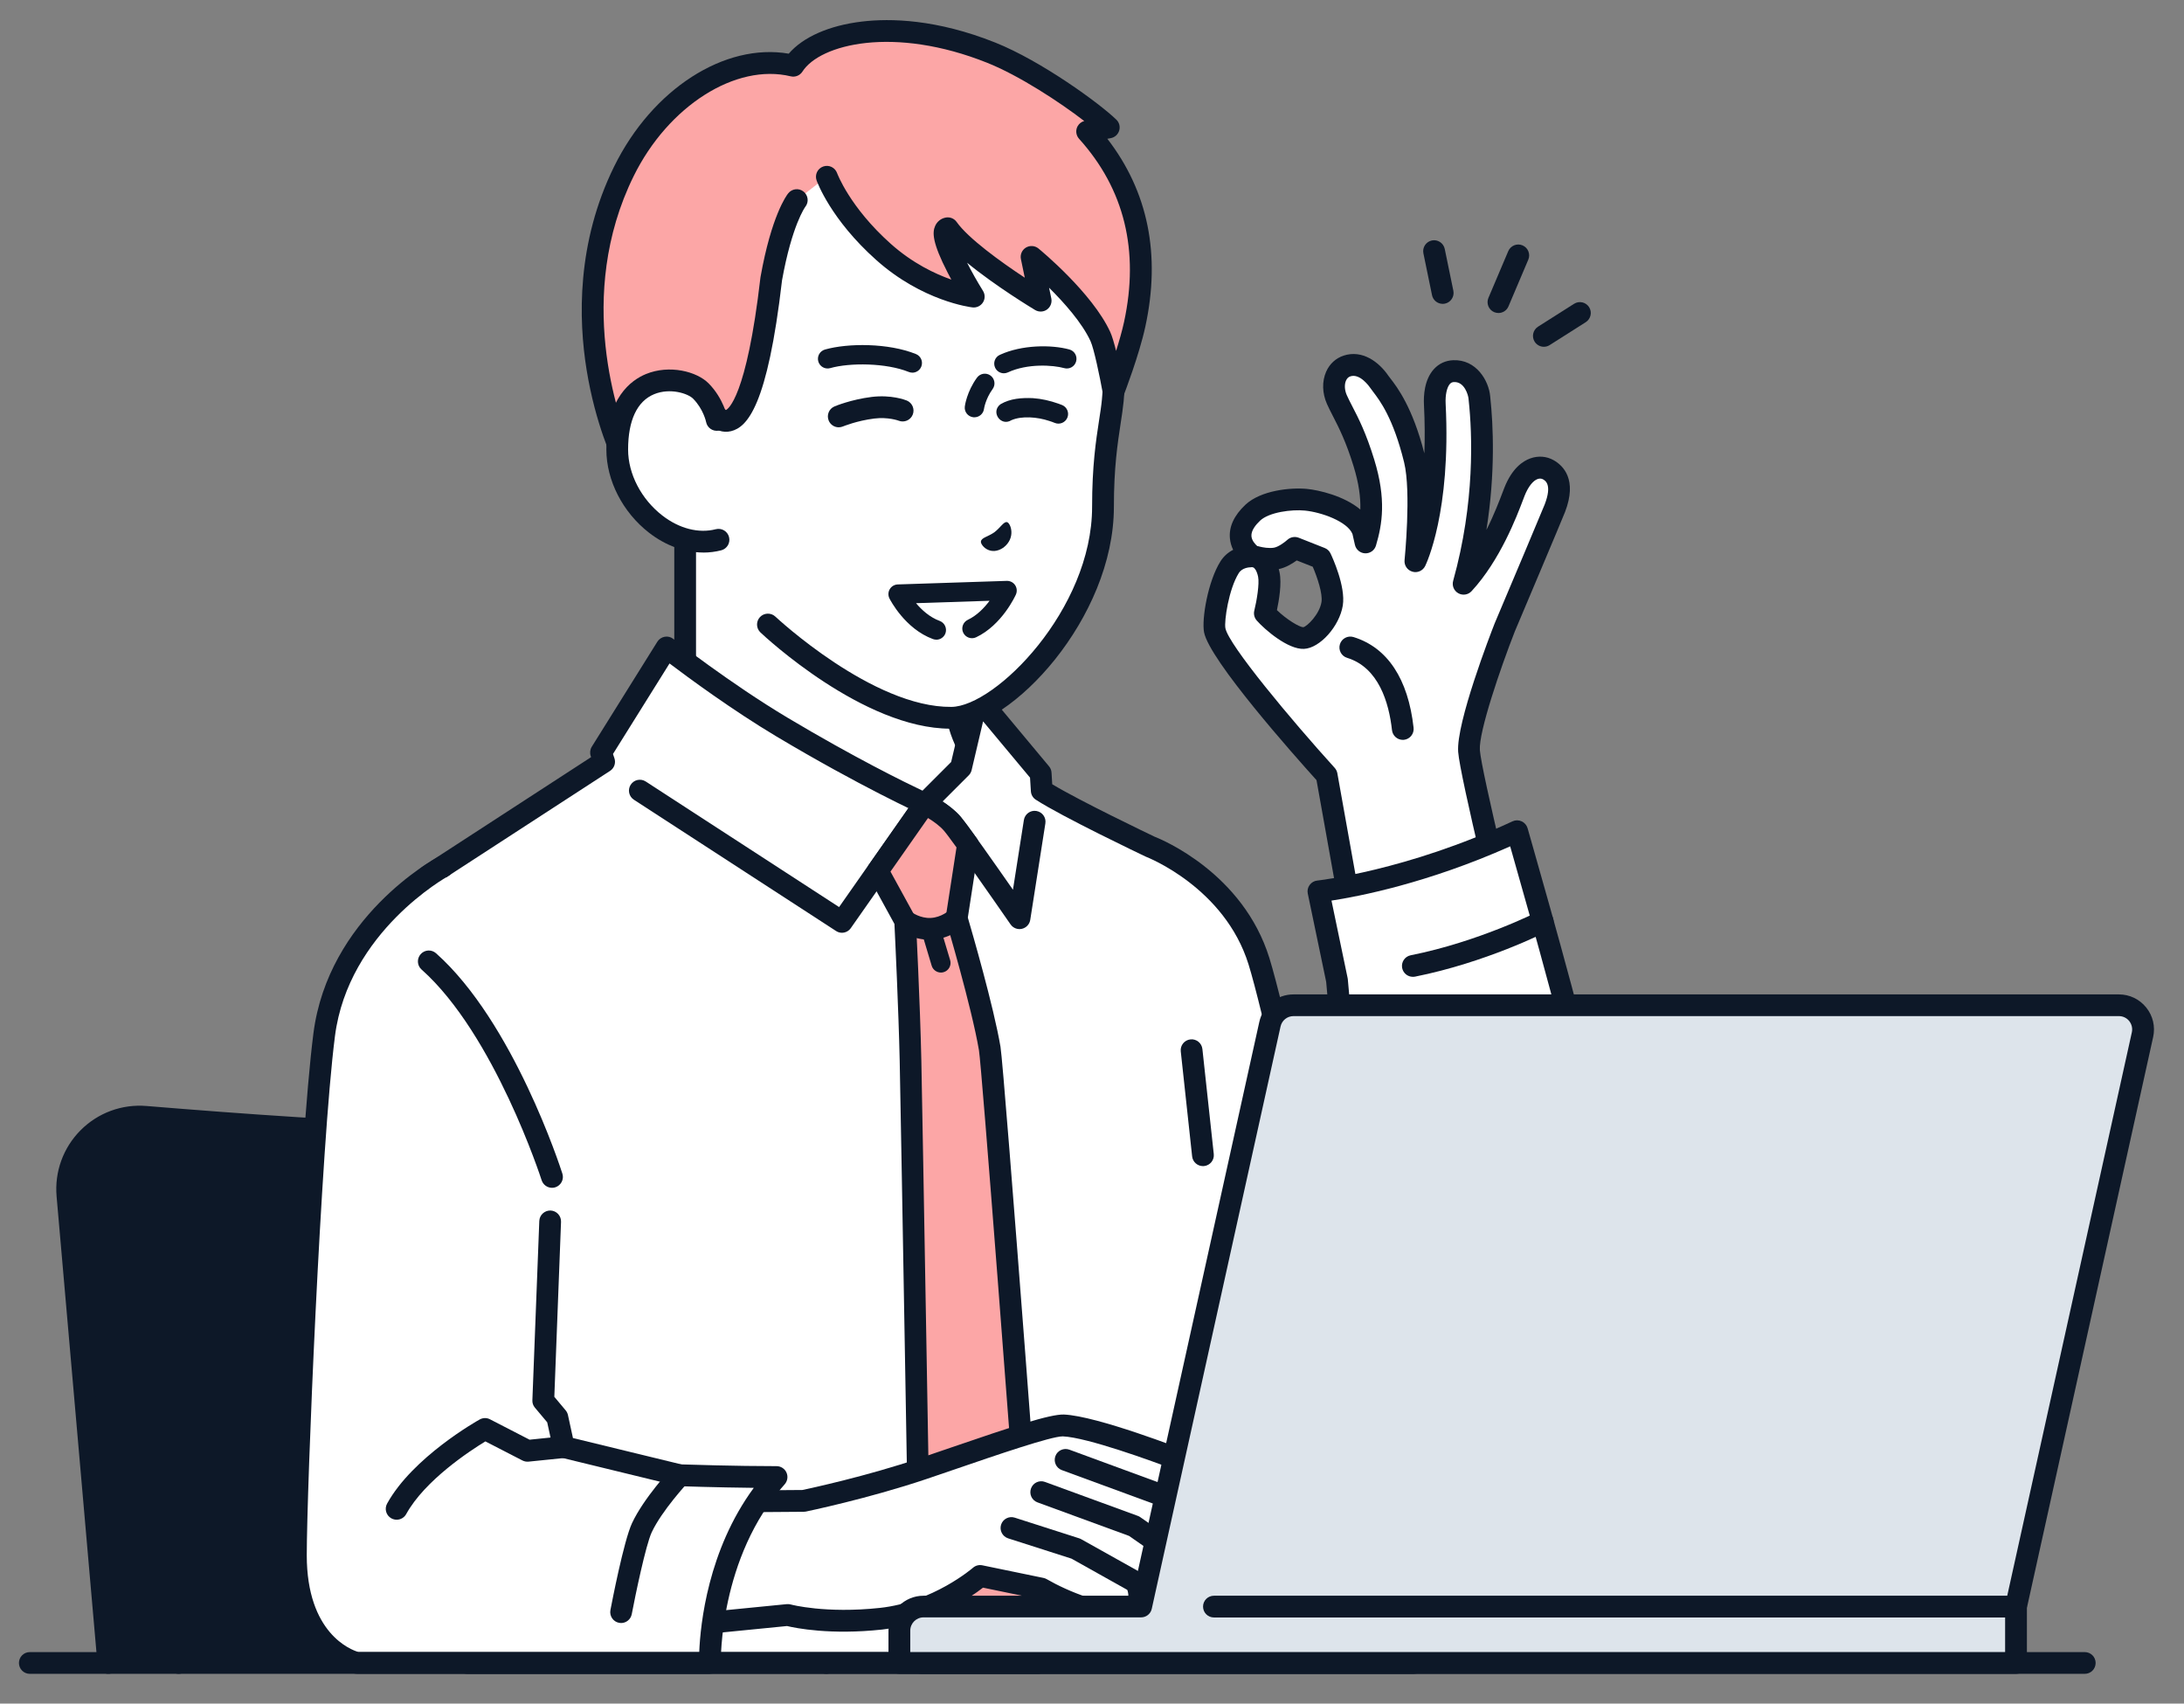
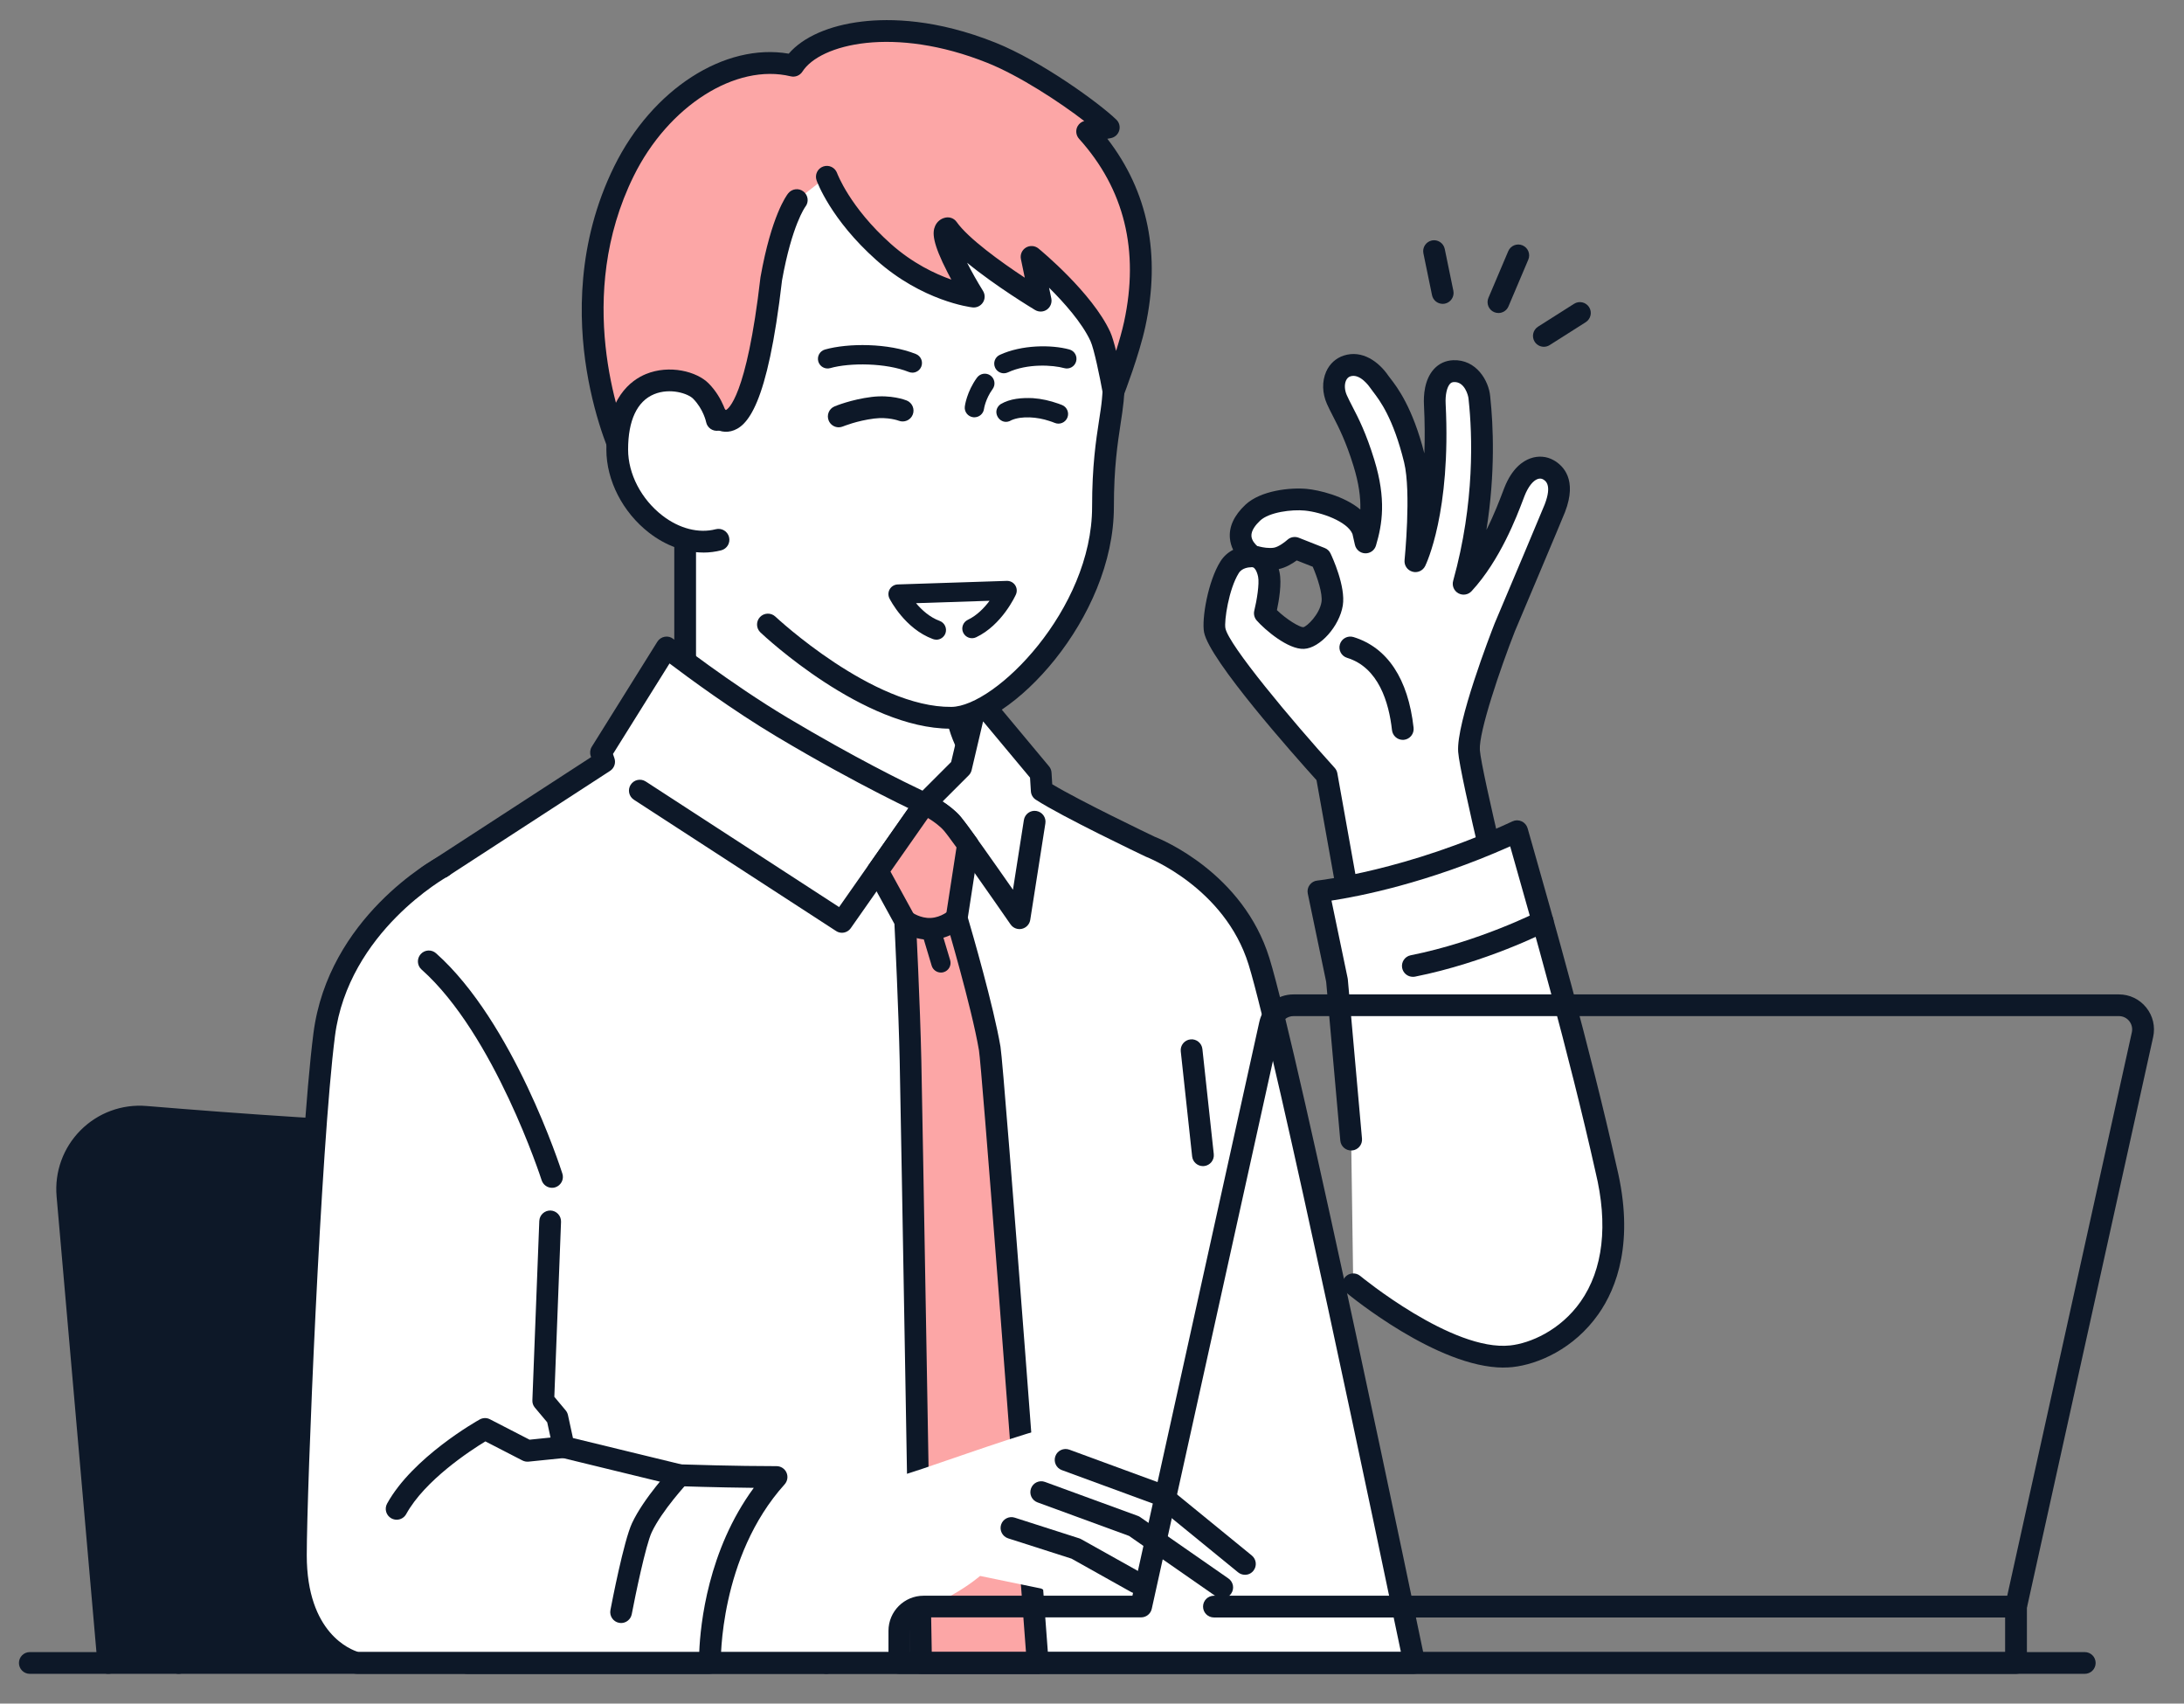
<svg xmlns="http://www.w3.org/2000/svg" id="b" data-name="デザイン" viewBox="0 0 436 340">
  <rect x="0" y="0" width="436" height="340" fill="#808080" stroke="none" />
  <g id="c" data-name="man">
    <g>
      <g>
        <g>
          <path d="M299.14,62.47c-.28,0-.57-.06-.85-.17-1.1-.47-1.62-1.74-1.15-2.85l3.96-9.33c.47-1.1,1.74-1.62,2.85-1.15,1.1.47,1.62,1.74,1.15,2.85l-3.96,9.33c-.35.83-1.15,1.32-2,1.32Z" style="fill: #0d1828; stroke-width: 0px;" />
          <path d="M288,60.64c-1.01,0-1.91-.71-2.12-1.73l-1.72-8.35c-.24-1.17.51-2.32,1.69-2.57,1.17-.24,2.32.51,2.57,1.69l1.72,8.35c.24,1.17-.51,2.32-1.69,2.57-.15.03-.3.05-.44.05Z" style="fill: #0d1828; stroke-width: 0px;" />
          <path d="M308.21,69.21c-.72,0-1.42-.36-1.84-1.01-.64-1.01-.34-2.35.67-3l7.2-4.57c1.01-.64,2.35-.34,3,.67.64,1.01.34,2.35-.67,3l-7.2,4.57c-.36.23-.76.34-1.16.34Z" style="fill: #0d1828; stroke-width: 0px;" />
        </g>
        <g>
          <path d="M245.46,113.22c-2.25,3.58-3.35,10.55-2.96,12.55,1.03,5.42,22.35,28.93,22.35,28.93l9.55,53.36,29.66-11.04s-10.4-41.68-10.79-47.13c-.4-5.45,7.12-24.65,7.12-24.65,0,0,9.44-22.31,10.02-23.81,1.62-4.21.71-6.54-1.31-7.68-1.85-1.04-4.85-.4-6.75,4.38-.9,2.26-4.16,11.87-10.16,18.36,5.4-19.39,3.3-35.46,3.13-37.2-.16-1.74-1.65-5.36-5.14-5.22-3.07.13-3.89,3.7-3.74,6.61,1.08,21.32-3.87,31.33-3.87,31.33,0,0,1.41-13.89-.14-20.24-2.63-10.71-6.12-14.16-7.05-15.52-.93-1.37-3.41-4.18-6.47-3.19-2.43.79-3.27,3.9-2.02,6.71,1.25,2.8,3.24,5.61,5.4,12.63,2.11,6.85,1.69,11.32.34,15.88l-.52-2.31c-1.44-4.07-8.43-5.93-11.37-6.22-2.94-.29-8.21.29-10.65,2.59-5.44,5.14.02,8.7.02,8.7,0,0-3.11-.26-4.63,2.17ZM252.53,122.41s1.31-5.21.78-7.74c-.69-3.27-2.59-3.51-2.59-3.51,0,0,2.11.64,3.98.32,1.87-.32,3.79-2.11,3.79-2.11l5.19,2.05s2.79,5.85,2.27,9.1c-.52,3.25-3.75,6.75-5.69,6.83-1.94.09-5.86-2.81-7.73-4.94Z" style="fill: #fff; stroke-width: 0px;" />
          <path d="M274.4,210.24c-.37,0-.74-.1-1.08-.29-.56-.32-.95-.87-1.06-1.5l-9.44-52.75c-4.42-4.9-21.4-23.98-22.45-29.52-.5-2.64.78-10.17,3.26-14.12.68-1.09,1.59-1.84,2.55-2.33-.33-.67-.57-1.44-.65-2.3-.21-2.31.83-4.55,3.07-6.67,3.1-2.92,9.08-3.5,12.35-3.18,2.24.22,7.34,1.35,10.62,4.11.07-2.46-.3-5.23-1.36-8.67-1.52-4.94-2.95-7.7-4.09-9.93-.44-.85-.85-1.65-1.21-2.46-.96-2.16-1.02-4.52-.16-6.46.69-1.56,1.94-2.69,3.49-3.2,3.75-1.22,7.07,1.29,8.94,4.04.1.15.24.33.41.54,1.33,1.72,4.39,5.7,6.76,14.93.11-2.92.1-6.15-.08-9.71-.09-1.75.05-4.99,2-7.12,1-1.09,2.32-1.7,3.83-1.76,4.62-.19,7.11,4.09,7.39,7.19l.03.33c.57,5.35,1.04,14.88-.78,26.35,1.59-3.16,2.66-6.01,3.25-7.56.13-.36.25-.65.34-.88,1.52-3.84,3.66-5.3,5.19-5.84,1.57-.56,3.22-.43,4.63.36,1.92,1.08,4.78,3.86,2.28,10.35-.58,1.5-9.51,22.62-10.03,23.85-2.84,7.25-7.23,20.07-6.97,23.67.32,4.32,7.86,35.22,10.74,46.77.27,1.07-.31,2.18-1.35,2.56l-29.66,11.04c-.25.09-.5.14-.76.14ZM249.8,113.21c-.41,0-1.82.08-2.5,1.17h0c-2,3.18-2.94,9.58-2.67,10.99.63,3.33,13.14,18.31,21.82,27.88.27.3.46.67.53,1.08l9.09,50.8,25.41-9.46c-2.06-8.31-10.02-40.66-10.38-45.62-.42-5.78,6.48-23.59,7.27-25.6,0-.02.01-.04.02-.05,3.26-7.71,9.54-22.58,9.99-23.74,1.52-3.96.11-4.74-.35-5-.22-.12-.58-.23-1.06-.06-.95.34-1.9,1.56-2.61,3.35-.08.21-.19.48-.31.81-1.25,3.29-4.56,12.04-10.27,18.22-.68.74-1.78.91-2.65.42-.88-.49-1.3-1.51-1.03-2.48,4.37-15.68,3.82-29.31,3.1-36.03l-.04-.39c-.05-.56-.76-3.35-2.89-3.25-.35.01-.58.12-.8.35-.62.67-.96,2.23-.87,3.97,1.1,21.63-3.88,31.97-4.09,32.4-.47.94-1.54,1.42-2.55,1.12-1.01-.29-1.67-1.26-1.56-2.31.01-.14,1.36-13.59-.09-19.5-2.18-8.88-4.88-12.38-6.17-14.07-.23-.3-.42-.55-.56-.76-.21-.31-2.08-2.97-4-2.34-.38.12-.67.4-.87.84-.35.79-.29,1.91.16,2.92.31.7.68,1.41,1.1,2.23,1.23,2.37,2.75,5.33,4.38,10.64,2.43,7.9,1.6,12.9.34,17.14-.28.95-1.16,1.58-2.15,1.55-.99-.03-1.83-.73-2.05-1.69l-.49-2.16c-1.01-2.51-6.22-4.36-9.5-4.68-2.58-.26-7.13.3-8.94,2.01-.84.79-1.82,1.97-1.73,3.1.07.88.76,1.62,1.16,1.97.09.01.27.04.52.12.58.15,1.82.37,2.8.21.91-.15,2.2-1.12,2.68-1.56.61-.57,1.5-.73,2.28-.43l5.19,2.05c.51.2.93.59,1.16,1.09.32.66,3.06,6.57,2.45,10.38-.67,4.15-4.57,8.51-7.74,8.66-3.2.16-7.83-3.83-9.45-5.67-.47-.54-.65-1.27-.48-1.96.49-1.97,1.05-5.37.76-6.77-.29-1.37-.78-1.75-.91-1.83-.09-.02-.15-.04-.18-.05-.02,0-.04-.01-.05-.02-.04,0-.08,0-.12,0,0,0-.05,0-.11,0ZM254.91,121.76c1.93,1.87,4.48,3.4,5.26,3.42.77-.15,3.24-2.57,3.64-5.01.27-1.66-.82-4.92-1.74-7.06l-3.2-1.26c-.88.64-2.19,1.44-3.59,1.73.06.21.11.42.16.65.47,2.22-.12,5.65-.52,7.53ZM250.23,113.27h0ZM245.46,113.22h0,0Z" style="fill: #0d1828; stroke-width: 0px;" />
        </g>
        <path d="M280.05,147.66c-1.09,0-2.03-.82-2.16-1.93-.61-5.52-2.67-12.51-8.96-14.44-1.15-.35-1.79-1.57-1.44-2.71.35-1.15,1.57-1.79,2.71-1.44,6.77,2.08,10.92,8.34,12,18.11.13,1.19-.73,2.27-1.92,2.4-.08,0-.16.01-.24.01Z" style="fill: #0d1828; stroke-width: 0px;" />
        <g>
          <path d="M302.88,165.89c-21.77,10.16-39.67,12.01-39.67,12.01l3.7,17.74,2.83,31.81.41,28.86s18.97,15.73,31.57,14.37c9.05-.97,25.28-11.01,18.91-37.3-5.91-26.45-14.49-55.97-17.76-67.49Z" style="fill: #fff; stroke-width: 0px;" />
          <path d="M300.17,272.94c-13.21,0-30.63-14.31-31.4-14.95-.92-.77-1.05-2.13-.29-3.06.77-.92,2.13-1.05,3.06-.29.18.15,18.41,15.14,29.95,13.88,3.94-.42,9.99-2.97,14.05-8.74,4.5-6.4,5.54-15.36,2.98-25.89-5.33-23.84-12.96-50.65-16.63-63.54-.14-.5-.28-.98-.41-1.44-16.48,7.36-30.29,10.01-35.67,10.83l3.22,15.45c.02.08.03.17.04.25l2.83,31.81c.11,1.19-.78,2.25-1.97,2.36-1.19.1-2.25-.78-2.36-1.97l-2.82-31.68-3.67-17.61c-.13-.6,0-1.23.37-1.73.36-.5.92-.82,1.53-.88.17-.02,17.82-1.95,38.97-11.82.58-.27,1.24-.27,1.82,0,.58.26,1.01.77,1.19,1.38.32,1.13.69,2.42,1.1,3.87,3.68,12.92,11.34,39.81,16.69,63.74,3.6,14.85,0,24.17-3.66,29.37-4.89,6.95-12.06,10.01-17.14,10.56-.59.06-1.19.09-1.79.09Z" style="fill: #0d1828; stroke-width: 0px;" />
        </g>
        <path d="M282.05,194.95c-1.01,0-1.92-.71-2.13-1.75-.23-1.18.53-2.32,1.71-2.55,13.53-2.69,25.24-8.62,25.36-8.68,1.07-.54,2.38-.12,2.92.95.55,1.07.12,2.38-.95,2.92-.5.25-12.35,6.26-26.49,9.08-.14.03-.29.04-.43.04Z" style="fill: #0d1828; stroke-width: 0px;" />
      </g>
      <g>
        <g>
          <path d="M140.82,222.81c-15.54,1.43-39.95,3.43-54.42,3.43s-40.13-1.92-57.34-3.34c-8.94-.74-16.39,6.75-15.61,15.69l8.16,93.3h143.34s-8.39-95.92-8.39-95.92c-.7-7.99-7.76-13.89-15.74-13.16Z" style="fill: #0d1828; stroke-width: 0px;" />
          <path d="M164.95,334.06c-1.11,0-2.06-.85-2.16-1.98l-8.39-95.92c-.29-3.29-1.84-6.26-4.37-8.37-2.53-2.11-5.73-3.11-9.01-2.81-17.1,1.57-40.46,3.44-54.61,3.44s-38.98-1.82-57.52-3.35c-3.62-.3-7.17,1.01-9.73,3.58-2.56,2.58-3.85,6.13-3.54,9.75l8.16,93.3c.1,1.2-.78,2.25-1.97,2.35-1.19.1-2.25-.78-2.35-1.97l-8.16-93.3c-.43-4.9,1.31-9.71,4.78-13.2,3.47-3.49,8.27-5.26,13.17-4.85,18.46,1.52,43.36,3.34,57.16,3.34s37.21-1.86,54.22-3.42c4.44-.41,8.77.94,12.19,3.8,3.42,2.86,5.52,6.88,5.91,11.33l8.39,95.92c.1,1.2-.78,2.25-1.97,2.35-.06,0-.13,0-.19,0Z" style="fill: #0d1828; stroke-width: 0px;" />
        </g>
        <path d="M35.67,334.06c-1.11,0-2.06-.85-2.16-1.98l-5.33-60.88c-.1-1.2.78-2.25,1.97-2.35,1.2-.1,2.25.78,2.35,1.97l5.33,60.88c.1,1.2-.78,2.25-1.97,2.35-.06,0-.13,0-.19,0Z" style="fill: #0d1828; stroke-width: 0px;" />
      </g>
      <g>
        <g>
          <path d="M208.28,163.08c-7.71-3.73-17.54-12.43-17.54-23.71v-6.52l-26.99-16.52-26.99-22.74v45.78c0,11.28-9.82,19.99-17.54,23.71-15.82,7.64-22.21,17.61-22.21,17.61l46.73,26.09h40l46.73-26.09s-6.39-9.97-22.21-17.61Z" style="fill: #fff; stroke-width: 0px;" />
          <path d="M183.76,208.95c-.76,0-1.5-.4-1.9-1.11-.58-1.05-.21-2.37.84-2.95l44.55-24.87c-2.6-3.13-8.9-9.66-19.91-14.98-9.34-4.51-18.76-14.2-18.76-25.67v-5.31l-25.95-15.88c-.09-.06-.18-.12-.27-.19l-23.41-19.73v41.11c0,11.47-9.42,21.16-18.76,25.67-11.01,5.32-17.31,11.84-19.91,14.98l44.55,24.87c1.05.58,1.42,1.91.84,2.95-.58,1.05-1.91,1.42-2.96.84l-46.73-26.09c-.52-.29-.9-.79-1.05-1.37-.15-.58-.05-1.2.28-1.7.27-.43,6.91-10.57,23.09-18.39,6.06-2.93,16.31-10.8,16.31-21.76v-45.78c0-.84.49-1.61,1.26-1.97.77-.36,1.67-.24,2.32.31l26.86,22.63,26.84,16.43c.64.39,1.04,1.1,1.04,1.85v6.52c0,10.95,10.25,18.83,16.31,21.76,16.19,7.82,22.82,17.96,23.09,18.39.32.5.42,1.12.28,1.7-.15.58-.52,1.08-1.05,1.37l-46.73,26.09c-.34.19-.7.28-1.06.28Z" style="fill: #0d1828; stroke-width: 0px;" />
        </g>
        <g>
          <path d="M85.6,174.73l34.98-22.72c-.4-1.19-.61-1.83-.61-1.83l13.09-20.96s11.51,9.01,23.02,15.87c16.81,10.03,28.52,15.32,28.52,15.32l7.23-7.23,3.29-13.96,12.61,15.12.21,3.43c5.12,3.33,21.64,11.19,21.64,11.19,0,0,16.59,6.29,21.74,22.88,5.87,18.92,31.01,140.03,31.01,140.03H93.25s-16.28-95.57-18.72-106.32c-7.72-34,11.07-50.84,11.07-50.84Z" style="fill: #fff; stroke-width: 0px;" />
          <path d="M282.34,334.06H93.25c-1.06,0-1.96-.76-2.14-1.81-.16-.96-16.29-95.63-18.69-106.2-4.12-18.14-.77-31.51,2.77-39.53,3.88-8.79,8.76-13.22,8.97-13.41.08-.07.17-.14.27-.2l33.57-21.8c-.05-.16-.08-.25-.08-.25-.2-.61-.12-1.28.22-1.83l13.09-20.96c.33-.52.86-.88,1.47-.99.61-.11,1.23.05,1.71.43.11.09,11.55,9.01,22.8,15.72,13.27,7.92,23.42,12.9,26.95,14.57l5.72-5.72,3.15-13.36c.19-.8.81-1.43,1.61-1.62.8-.19,1.64.09,2.17.72l12.61,15.12c.3.35.47.79.5,1.26l.14,2.32c5.56,3.35,19.27,9.91,20.4,10.45,1.51.59,17.69,7.29,22.95,24.23,5.83,18.8,30.03,135.28,31.06,140.23.13.64-.03,1.31-.44,1.81-.41.51-1.03.8-1.68.8ZM95.09,329.71h184.58c-3.7-17.75-25.12-120.15-30.41-137.21-4.78-15.4-20.28-21.43-20.43-21.49-.06-.02-.11-.04-.16-.07-.68-.32-16.71-7.96-21.89-11.34-.58-.37-.94-1-.98-1.68l-.17-2.72-9.37-11.23-2.29,9.73c-.09.39-.29.75-.58,1.04l-7.23,7.23c-.64.64-1.61.82-2.43.44-.12-.05-12.01-5.46-28.74-15.44-8.73-5.21-17.55-11.7-21.33-14.56l-11.29,18.07c.08.24.18.53.29.85.32.94-.04,1.98-.87,2.52l-34.82,22.61c-.7.68-4.7,4.73-7.88,12.04-3.21,7.39-6.24,19.73-2.41,36.6,2.27,9.99,16.11,91.02,18.43,104.63Z" style="fill: #0d1828; stroke-width: 0px;" />
        </g>
        <path d="M168.09,186.16c-.41,0-.82-.11-1.18-.35l-40.36-26.2c-1.01-.65-1.29-2-.64-3,.65-1.01,2-1.29,3-.64l38.6,25.06,15.31-21.85c.61-.87,1.75-1.17,2.71-.72.16.08,4,1.92,6.26,4.57,1.38,1.62,6.88,9.45,10.43,14.54l2.18-13.91c.19-1.19,1.3-2,2.48-1.81,1.19.19,2,1.3,1.81,2.48l-3.02,19.26c-.14.88-.8,1.58-1.66,1.78-.87.2-1.76-.15-2.27-.88-3.16-4.56-11.69-16.8-13.26-18.65-.88-1.04-2.19-1.96-3.23-2.58l-15.4,21.97c-.42.6-1.09.93-1.78.93Z" style="fill: #0d1828; stroke-width: 0px;" />
        <path d="M240.15,232.73c-1.09,0-2.04-.83-2.16-1.94l-2.27-20.96c-.13-1.19.73-2.26,1.93-2.39,1.19-.13,2.26.73,2.39,1.93l2.27,20.96c.13,1.19-.73,2.26-1.93,2.39-.08,0-.16.01-.24.01Z" style="fill: #0d1828; stroke-width: 0px;" />
        <g>
          <g>
            <path d="M197.57,209.24c-1.51-8.87-6.6-25.98-6.6-25.98h0l2.27-14.68c-1.42-1.98-2.57-3.54-3.09-4.14-1.86-2.18-5.08-3.8-5.49-4l-.08.02-9.35,13.34,5.47,9.98h0,0s.82,16.32,1.08,27.9c.26,11.58,2.11,120.19,2.11,120.19h23.27s-8.85-118.3-9.59-122.64Z" style="fill: #fca6a6; stroke-width: 0px;" />
            <path d="M207.16,334.06h-23.27c-1.19,0-2.15-.95-2.17-2.13-.02-1.09-1.86-108.74-2.11-120.18-.23-10.29-.91-24.52-1.05-27.35l-5.23-9.54c-.4-.73-.35-1.61.13-2.29l9.35-13.34c.27-.39.66-.68,1.12-.82l.08-.02c.53-.17,1.11-.13,1.62.12.67.32,4.09,2.07,6.19,4.54.51.6,1.56,2,3.2,4.28.33.46.47,1.04.38,1.6l-2.19,14.2c.84,2.87,5.13,17.62,6.52,25.77h0c.75,4.39,9.25,118.01,9.61,122.84.05.6-.16,1.2-.57,1.64-.41.44-.99.69-1.59.69ZM186.02,329.71h18.8c-3.1-41.45-8.83-116.81-9.39-120.11-1.46-8.6-6.49-25.56-6.54-25.73,0-.03-.02-.06-.03-.09-.07-.28-.08-.57-.04-.86l2.13-13.8c-1.55-2.14-2.19-2.97-2.46-3.28-.83-.98-2.11-1.9-3.23-2.58l-7.49,10.69,4.82,8.79c.16.29.25.61.26.93,0,.16.83,16.49,1.08,27.96.23,10.55,1.81,102.78,2.08,118.07Z" style="fill: #0d1828; stroke-width: 0px;" />
          </g>
          <g>
            <path d="M187.84,194.1c-.83,0-1.6-.54-1.85-1.38l-2.04-6.8c-.31-1.02.27-2.1,1.29-2.4,1.02-.31,2.1.27,2.4,1.3l2.04,6.8c.31,1.02-.27,2.1-1.29,2.4-.18.06-.37.08-.56.08Z" style="fill: #0d1828; stroke-width: 0px;" />
            <path d="M185.54,187.55c-3.46,0-5.91-1.83-6.18-2.05-.94-.74-1.11-2.1-.37-3.05.74-.94,2.09-1.11,3.04-.38.06.04,1.7,1.24,3.8,1.13,2.12-.11,3.65-1.5,3.66-1.52.87-.81,2.24-.77,3.06.09.82.87.8,2.22-.06,3.05-.27.26-2.72,2.52-6.44,2.72-.17,0-.34.01-.5.01Z" style="fill: #0d1828; stroke-width: 0px;" />
          </g>
        </g>
      </g>
-       <path d="M164.41,157.96s-.05-.02-.05-.02l-.03.05.08-.02Z" style="fill: none; stroke: #0d1828; stroke-miterlimit: 10; stroke-width: 0px;" />
      <path d="M179.36,157.48s-.05-.02-.05-.02l-.03.05.08-.02Z" style="fill: none; stroke: #0d1828; stroke-miterlimit: 10; stroke-width: 0px;" />
      <g>
        <g>
          <g>
            <path d="M242.68,298.14l-6.57-6.56s-17.46-6.84-23.81-7.11c-3.09-.14-16.95,4.87-28,8.61-11.67,3.94-23.89,6.45-23.89,6.45l-28.66.21-5.47,25.64,31-3.06s7.11,1.99,18.6.74c11.49-1.25,19.78-8.54,19.78-8.54l12.21,2.52s11.58,6.72,17.5,4.53c3.48-1.29,1.47-5.73,1.47-5.73,0,0,10.99,7.21,14.6,5.33,3.36-1.75,2.55-4.34,2.55-4.34,0,0,3.28,1.35,4.86-.57,1.58-1.91-.33-4.13-.33-4.13,0,0,2.02.22,2.97-1.42,1.8-3.08-8.82-12.56-8.82-12.56Z" style="fill: #fff; stroke-width: 0px;" />
-             <path d="M126.28,327.54c-1.1,0-2.05-.84-2.16-1.96-.12-1.19.75-2.26,1.95-2.37l31-3.06c.27-.03.54,0,.8.07.06.02,6.92,1.85,17.79.68,10.63-1.15,18.5-7.94,18.58-8.01.51-.45,1.21-.63,1.87-.49l12.21,2.52c.23.05.45.13.65.25,4.14,2.4,12.06,5.7,15.66,4.37.42-.15.49-.33.53-.42.25-.6-.02-1.78-.29-2.39-.38-.88-.15-1.91.59-2.53.73-.62,1.79-.69,2.59-.16,5.1,3.34,11.13,5.88,12.4,5.22,1.65-.86,1.48-1.76,1.48-1.77-.25-.8-.02-1.68.6-2.25.62-.57,1.51-.73,2.29-.41.74.29,2.03.46,2.37.06.38-.46-.29-1.32-.3-1.32-.59-.69-.74-1.68-.3-2.48.44-.8,1.28-1.24,2.18-1.1,0,0,0,0,.01,0,.07,0,.5,0,.75-.23-.22-1.55-4.06-6.19-8.29-9.97-.03-.03-.06-.05-.09-.08l-6.25-6.24c-5.09-1.97-17.92-6.59-22.69-6.8-.03,0-.05,0-.08,0-2.32,0-13.15,3.71-21.08,6.43-2.05.7-4.09,1.4-6.04,2.06-11.66,3.94-24.03,6.49-24.15,6.52-.14.03-.28.04-.42.04l-28.66.21c-1.2-.01-2.18-.96-2.19-2.16,0-1.2.96-2.18,2.16-2.19l28.44-.21c1.64-.35,12.84-2.76,23.43-6.34,1.95-.66,3.98-1.35,6.03-2.06,12.33-4.23,20.01-6.76,22.76-6.66,6.63.29,23.78,6.98,24.51,7.26.28.11.53.27.74.49l6.53,6.52c.38.35,2.88,2.62,5.22,5.27,4.08,4.62,5.31,7.7,3.98,9.97-.49.83-1.13,1.41-1.82,1.79.24,1.26.08,2.7-1.03,4.04-1.24,1.5-3.02,1.89-4.63,1.8-.47,1.28-1.5,2.63-3.46,3.65-3.15,1.64-8.81-.8-13.02-3.15-.07.28-.15.56-.27.84-.55,1.32-1.6,2.29-3.03,2.82-6.3,2.33-16.79-3.25-19.03-4.51l-10.86-2.24c-2.49,1.95-10.11,7.27-20.12,8.36-10.34,1.12-17.26-.29-19-.7l-30.62,3.03c-.07,0-.14.01-.22.01Z" style="fill: #0d1828; stroke-width: 0px;" />
          </g>
          <path d="M226.85,318c-.36,0-.72-.09-1.06-.28l-11.88-6.65-12.65-4.05c-1.14-.37-1.77-1.59-1.41-2.73.37-1.14,1.59-1.77,2.73-1.4l12.85,4.12c.14.04.27.1.4.17l12.07,6.75c1.05.59,1.42,1.91.83,2.96-.4.71-1.14,1.11-1.9,1.11Z" style="fill: #0d1828; stroke-width: 0px;" />
          <path d="M243.99,318.99c-.43,0-.86-.13-1.24-.39l-17.36-12.07-18.27-6.69c-1.13-.41-1.71-1.66-1.29-2.79.41-1.13,1.66-1.71,2.79-1.29l18.54,6.78c.18.06.34.15.49.26l17.59,12.23c.98.69,1.23,2.04.54,3.02-.42.61-1.1.93-1.78.93Z" style="fill: #0d1828; stroke-width: 0px;" />
          <path d="M248.53,314.29c-.48,0-.97-.16-1.37-.49l-16.66-13.6-18.52-6.8c-1.13-.41-1.7-1.66-1.29-2.79.41-1.13,1.66-1.7,2.79-1.29l18.86,6.93c.23.08.44.2.62.36l16.94,13.83c.93.76,1.07,2.13.31,3.06-.43.53-1.05.8-1.68.8Z" style="fill: #0d1828; stroke-width: 0px;" />
        </g>
        <g>
          <path d="M135.72,294.44l-23.17-5.64-1.29-5.93-2.8-3.34,1.38-35.77-21.41-70.81s-20.85,11.24-23.71,33.55c-2.86,22.31-5.65,90.53-5.65,103.89,0,18.81,12.21,21.49,12.21,21.49h70.45s-.54-21.75,13.3-37.09c-9.01,0-19.31-.36-19.31-.36Z" style="fill: #fff; stroke-width: 0px;" />
          <path d="M141.73,334.06h-70.45c-.16,0-.31-.02-.47-.05-.57-.12-13.92-3.29-13.91-23.62,0-13.46,2.76-81.45,5.67-104.16,2.97-23.15,23.94-34.7,24.83-35.18,1.06-.57,2.37-.17,2.94.88s.17,2.37-.88,2.94c-.2.11-19.91,11.01-22.59,31.91-2.83,22.05-5.63,90.6-5.63,103.61,0,15.6,8.82,18.88,10.32,19.32h68.03c.23-5.55,1.73-20.31,10.89-32.77-7.57-.08-14.75-.33-14.84-.33-.15,0-.29-.03-.44-.06l-23.17-5.64c-.81-.2-1.43-.84-1.61-1.65l-1.18-5.4-2.46-2.93c-.35-.41-.53-.94-.5-1.48l1.38-35.77c.05-1.2,1.06-2.12,2.25-2.09,1.2.05,2.13,1.06,2.09,2.25l-1.34,34.93,2.26,2.7c.23.27.38.59.46.93l1,4.6,21.64,5.26c1.54.05,10.86.35,19.01.35.86,0,1.64.51,1.98,1.29.35.78.2,1.7-.37,2.34-13.07,14.49-12.75,35.37-12.74,35.58.01.58-.21,1.15-.62,1.57-.41.42-.97.65-1.55.65Z" style="fill: #0d1828; stroke-width: 0px;" />
        </g>
        <path d="M79.18,303.3c-.35,0-.71-.09-1.05-.27-1.05-.58-1.43-1.9-.85-2.95,5.09-9.23,17.94-16.49,18.49-16.79.64-.35,1.41-.37,2.05-.03l7.9,4.07,6.62-.68c1.19-.12,2.26.75,2.38,1.94.12,1.19-.75,2.26-1.94,2.38l-7.26.74c-.42.04-.84-.04-1.22-.23l-7.4-3.81c-3.01,1.83-12.08,7.74-15.81,14.51-.4.72-1.14,1.12-1.9,1.12Z" style="fill: #0d1828; stroke-width: 0px;" />
        <path d="M110.2,237.06c-.92,0-1.77-.59-2.07-1.51-.09-.29-9.44-29.14-23.97-42.05-.9-.8-.98-2.17-.18-3.07.8-.9,2.17-.98,3.07-.18,15.42,13.71,24.83,42.75,25.22,43.98.37,1.14-.27,2.36-1.41,2.73-.22.07-.44.1-.66.1Z" style="fill: #0d1828; stroke-width: 0px;" />
        <g>
          <path d="M124,321.75l11.73-27.32s-5.36,5.72-7.58,10.48c-1.58,3.39-4.15,16.84-4.15,16.84Z" style="fill: #fff; stroke-width: 0px;" />
          <path d="M124,323.92c-.14,0-.27-.01-.41-.04-1.18-.22-1.95-1.36-1.73-2.54.27-1.4,2.66-13.81,4.31-17.35,2.34-5.01,7.73-10.8,7.96-11.05.82-.88,2.19-.92,3.07-.1.88.82.92,2.19.1,3.07-.05.06-5.15,5.53-7.2,9.91-1.2,2.58-3.28,12.66-3.98,16.33-.2,1.04-1.11,1.77-2.13,1.77Z" style="fill: #0d1828; stroke-width: 0px;" />
        </g>
      </g>
      <g>
        <g>
          <g>
            <path d="M172.54,15.08c-31.12.4-35.56,36.49-35.68,51.05-.09,9.81-.09,19.06-.09,19.06v14.51l16.53,24.94s19.9,18.78,36.66,18.61c9.87-.1,30.23-20.12,30.23-42.09,0-11.23,1.5-16.49,1.95-21.22.92-9.76.23-34.15-16.78-52.01-8.06-8.46-21.72-12.98-32.83-12.84Z" style="fill: #fff; stroke-width: 0px;" />
            <path d="M189.74,145.42c.08,0,.17,0,.25,0,11.89-.12,32.38-22.04,32.38-44.26,0-7.87.75-12.71,1.34-16.6.24-1.55.46-3.01.6-4.41.51-5.39,2.07-33.31-17.37-53.72-9.07-9.52-23.83-13.66-34.43-13.51-14.16.18-25.03,7.61-31.41,21.48-5.65,12.27-6.37,26.27-6.42,31.72-.08,9.71-.09,18.99-.09,19.08v14.51c0,1.2.97,2.17,2.17,2.17s2.17-.97,2.17-2.17v-14.51c0-.09,0-9.36.09-19.04.05-5.17.72-18.44,6.02-29.95,5.71-12.41,14.97-18.79,27.52-18.95,9.66-.11,23.06,3.59,31.23,12.16,18.13,19.04,16.67,45.25,16.19,50.31-.12,1.28-.33,2.62-.57,4.17-.62,4.04-1.39,9.06-1.39,17.26,0,20.47-19.31,39.83-28.08,39.92-15.66.17-34.96-17.84-35.15-18.02-.87-.82-2.25-.78-3.07.09-.82.87-.78,2.25.09,3.07.83.79,20.55,19.21,37.93,19.21Z" style="fill: #0d1828; stroke-width: 0px;" />
          </g>
          <g>
            <path d="M217.03,26.23l4.32-.81c-3.28-3.19-14.69-11.42-23.45-14.92-19.55-7.82-35.37-3.87-39.52,2.6-12.19-2.94-26.52,6.27-33.81,21.07-14.06,28.53-.07,57.18-.07,57.18l12.28.09v-8.72s6.05.06,6.05.06c0,0,6.86,9.95,11.15-27.16,2.14-12.01,5.08-15.69,5.08-15.69l6.01-4.69s2.54,7.19,11.32,15.02c8.78,7.83,18,8.91,18,8.91,0,0-8.1-13.06-5.18-13.63,4.06,5.76,18.54,14.44,18.54,14.44l-1.81-8.72s10.3,8.44,13.73,15.87c1.08,2.33,2.63,10.97,2.63,10.97,0,0,3.03-7.82,4.24-13.4,4.64-21.42-5.2-33.72-9.49-38.47h0Z" style="fill: #fca6a6; stroke-width: 0px;" />
            <path d="M136.77,93.62c.57,0,1.12-.23,1.53-.63.41-.41.64-.96.64-1.54v-6.53s2.93.03,2.93.03c.93.81,2.37,1.52,4.08,1.1,3.21-.8,7.26-4.95,10.17-30.1,1.98-11.03,4.62-14.65,4.65-14.68.75-.94.58-2.29-.36-3.04-.94-.75-2.31-.58-3.06.36-.34.42-3.34,4.46-5.52,16.67,0,.04-.01.09-.02.13-2.78,24.08-6.53,26.28-6.89,26.44-.12-.05-.3-.24-.32-.27-.4-.58-1.06-.93-1.77-.94l-6.05-.06c-.59,0-1.14.22-1.55.63s-.64.96-.64,1.54v6.54s-8.69-.06-8.69-.06c-2.36-5.64-11.22-30.09.6-54.06,6.9-14,20.38-22.57,31.35-19.92.9.22,1.84-.16,2.34-.94,3.53-5.51,18.31-9.18,36.89-1.76,6.39,2.55,14.48,7.85,19.37,11.62-.54.15-1.02.51-1.31,1.02-.46.81-.35,1.83.28,2.53,9.04,10.02,12.06,22.32,8.98,36.55-.39,1.79-.98,3.84-1.59,5.78-.39-1.56-.8-2.98-1.18-3.8-3.6-7.8-13.89-16.29-14.32-16.64-.71-.58-1.71-.65-2.5-.18-.79.48-1.19,1.4-1,2.3l.77,3.71c-4.83-3.18-11.31-7.87-13.6-11.12-.49-.7-1.35-1.04-2.19-.88-.95.18-1.72.8-2.11,1.69-.55,1.25-.62,3.25,2.53,9.35.24.46.47.9.71,1.34-3.24-1.14-7.74-3.26-12.09-7.14-8.2-7.31-10.7-14.06-10.72-14.12-.41-1.13-1.65-1.71-2.77-1.31-1.13.4-1.72,1.64-1.32,2.77.11.31,2.83,7.81,11.93,15.91,9.19,8.19,18.78,9.4,19.19,9.44.83.1,1.64-.29,2.09-.99.45-.7.45-1.6.01-2.31-1.17-1.88-2.27-3.84-3.17-5.61,5.76,4.73,13.14,9.17,13.57,9.43.74.44,1.67.41,2.37-.09.7-.5,1.04-1.37.87-2.21l-.45-2.15c3,2.97,6.58,6.99,8.27,10.65.7,1.51,1.88,7.21,2.46,10.44.17.96.96,1.68,1.93,1.78.97.09,1.88-.47,2.23-1.38.13-.33,3.1-8.04,4.33-13.73,3.11-14.34.56-26.93-7.58-37.48l.68-.13c.8-.15,1.44-.73,1.68-1.51.23-.78.02-1.62-.57-2.18-3.4-3.3-15-11.72-24.16-15.38-11.72-4.68-20.93-4.87-26.6-4.2-6.55.77-11.77,3.08-14.64,6.41-12.78-2.19-27.23,7.05-34.85,22.51-7.51,15.25-7.14,30.49-5.5,40.6,1.77,10.92,5.28,18.19,5.43,18.5.36.74,1.11,1.21,1.94,1.22l12.28.09h.02Z" style="fill: #0d1828; stroke-width: 0px;" />
          </g>
          <g>
            <path d="M139.93,78.04c-3.27-3.31-16.7-4.85-16.7,11.68,0,10.52,10.55,20.5,20.22,18.01l-.34-23.92s-.61-3.16-3.18-5.76Z" style="fill: #fff; stroke-width: 0px;" />
            <path d="M140.4,110.28c1.21,0,2.42-.15,3.58-.45,1.16-.3,1.86-1.48,1.56-2.65-.3-1.16-1.48-1.86-2.65-1.56-3.4.88-7.29-.12-10.66-2.73-4.22-3.27-6.84-8.31-6.84-13.17,0-5.83,1.8-9.65,5.2-11.05,3.22-1.32,6.78-.12,7.78.9,2.05,2.07,2.59,4.62,2.59,4.65.23,1.18,1.37,1.95,2.55,1.72,1.18-.23,1.95-1.37,1.72-2.55-.03-.16-.77-3.84-3.76-6.87-2.37-2.4-7.83-3.79-12.52-1.87-2.95,1.21-7.9,4.78-7.9,15.07,0,6.17,3.27,12.53,8.52,16.6,3.34,2.59,7.14,3.95,10.82,3.95Z" style="fill: #0d1828; stroke-width: 0px;" />
          </g>
        </g>
-         <path d="M195.83,108.07c.07-.76,1.37-.93,2.68-1.84,1.27-.98,1.92-2.24,2.57-2.01.68.24,1.78,3.1-.75,5.06-2.61,1.8-4.58-.42-4.51-1.21Z" style="fill: #0d1828; stroke-width: 0px;" />
        <path d="M186.9,127.66c-.22,0-.45-.04-.66-.12-5.59-2.05-8.56-7.87-8.68-8.11-.29-.59-.27-1.29.07-1.85.34-.57.94-.92,1.6-.94l21.75-.71c.67-.02,1.3.3,1.67.85.37.55.43,1.26.16,1.87-.11.25-2.78,6.1-7.95,8.54-.96.45-2.11.04-2.57-.92-.46-.96-.04-2.11.92-2.57,1.84-.87,3.31-2.42,4.34-3.8l-14.68.48c1.12,1.33,2.71,2.8,4.72,3.54,1,.37,1.51,1.48,1.15,2.48-.29.78-1.03,1.27-1.81,1.27Z" style="fill: #0d1828; stroke-width: 0px;" />
        <path d="M182.13,74.37c-.24,0-.48-.04-.72-.14-4.53-1.82-11.76-1.87-15.67-.76-1.03.29-2.09-.31-2.38-1.33-.29-1.03.31-2.09,1.33-2.38,4.6-1.3,12.65-1.32,18.16.9.99.4,1.47,1.52,1.07,2.51-.3.75-1.03,1.21-1.79,1.21Z" style="fill: #0d1828; stroke-width: 0px;" />
        <path d="M200.41,74.5c-.73,0-1.43-.42-1.75-1.12-.45-.97-.03-2.12.94-2.56,4.37-2.02,10.29-2.06,13.89-1.07,1.03.28,1.63,1.35,1.34,2.38-.28,1.03-1.35,1.63-2.38,1.34-2.27-.63-7.33-.96-11.24.85-.26.12-.54.18-.81.18Z" style="fill: #0d1828; stroke-width: 0px;" />
        <path d="M199.74,80.67c1.95-1.15,4.25-1.3,6.45-1.21,1.78.12,3.45.52,5.11,1.1.24.09.45.16.74.28.98.41,1.45,1.54,1.04,2.52-.41.98-1.54,1.45-2.52,1.04-.33-.14-.76-.29-1.12-.4-2.34-.78-5.44-1.04-7.51-.15-2.15,1.37-4.24-1.68-2.18-3.19h0Z" style="fill: #0d1828; stroke-width: 0px;" />
        <path d="M167.44,85.28c-.85,0-1.65-.5-2-1.33-.46-1.1.05-2.38,1.16-2.84.13-.06,3.31-1.38,7.41-1.89,3.91-.48,6.7.59,7,.71,1.11.45,1.65,1.72,1.2,2.83-.45,1.11-1.71,1.64-2.81,1.2-.06-.02-2.08-.77-4.86-.43-3.48.43-6.23,1.57-6.26,1.58-.27.11-.56.17-.84.17Z" style="fill: #0d1828; stroke-width: 0px;" />
        <path d="M194.52,83.29c-.08,0-.17,0-.25-.02-1.05-.14-1.8-1.09-1.66-2.15.01-.12.39-2.95,2.43-5.75.63-.86,1.84-1.05,2.7-.42.86.63,1.05,1.84.42,2.7-1.43,1.96-1.72,3.94-1.72,3.96-.13.97-.96,1.67-1.91,1.67Z" style="fill: #0d1828; stroke-width: 0px;" />
      </g>
    </g>
    <g>
      <path d="M416.19,334.06H5.95c-1.2,0-2.17-.97-2.17-2.17s.97-2.17,2.17-2.17h410.24c1.2,0,2.17.97,2.17,2.17s-.97,2.17-2.17,2.17Z" style="fill: #0d1828; stroke-width: 0px;" />
      <g>
-         <path d="M423,200.63h-164.77c-2.26,0-4.22,1.57-4.71,3.78l-25.71,116.22h-43.44c-2.67,0-4.83,2.16-4.83,4.83v6.42h222.92v-11.25l25.25-114.14c.67-3.01-1.63-5.87-4.71-5.87Z" style="fill: #dde4eb; stroke-width: 0px;" />
        <path d="M402.46,334.06h-222.92c-1.2,0-2.17-.97-2.17-2.17v-6.42c0-3.86,3.14-7,7-7h41.7l25.33-114.52c.71-3.23,3.52-5.49,6.83-5.49h164.77c2.13,0,4.12.95,5.46,2.62,1.34,1.66,1.84,3.81,1.38,5.89l-25.2,113.91v11.01c0,1.2-.97,2.17-2.17,2.17ZM181.71,329.71h218.58v-9.08c0-.16.02-.31.05-.47l25.25-114.14c.17-.79-.02-1.6-.52-2.24-.51-.63-1.26-.99-2.07-.99h-164.77c-1.25,0-2.32.86-2.59,2.08l-25.71,116.22c-.22.99-1.1,1.7-2.12,1.7h-43.44c-1.46,0-2.65,1.19-2.65,2.65v4.25Z" style="fill: #0d1828; stroke-width: 0px;" />
      </g>
      <path d="M402.46,322.81h-160.12c-1.2,0-2.17-.97-2.17-2.17s.97-2.17,2.17-2.17h160.12c1.2,0,2.17.97,2.17,2.17s-.97,2.17-2.17,2.17Z" style="fill: #0d1828; stroke-width: 0px;" />
    </g>
  </g>
</svg>